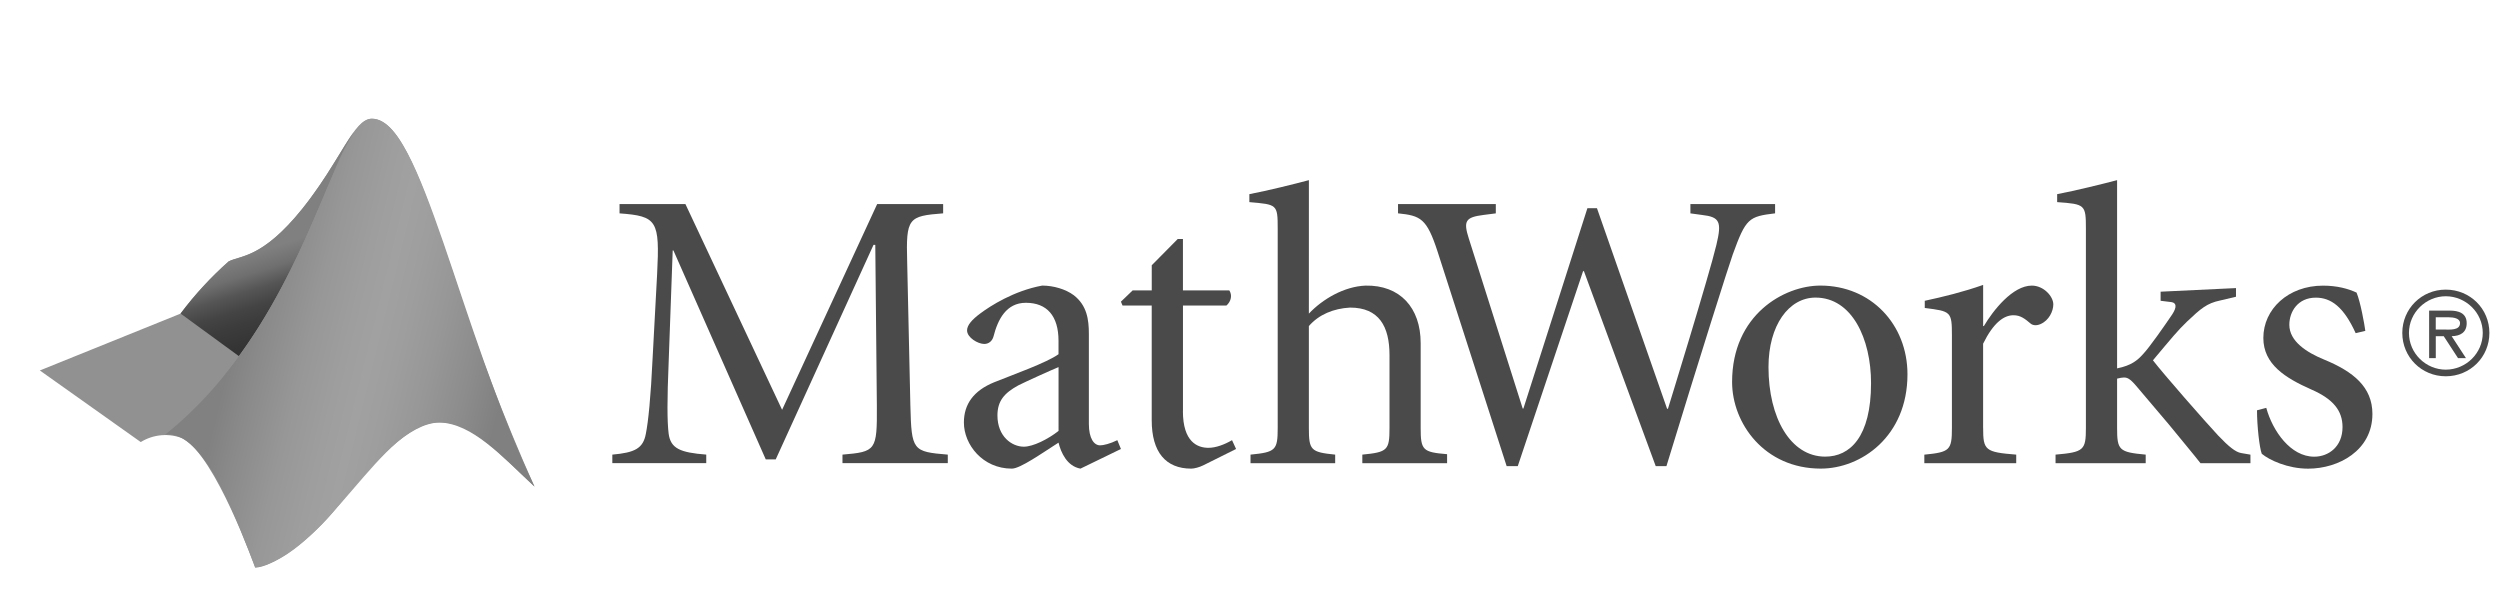
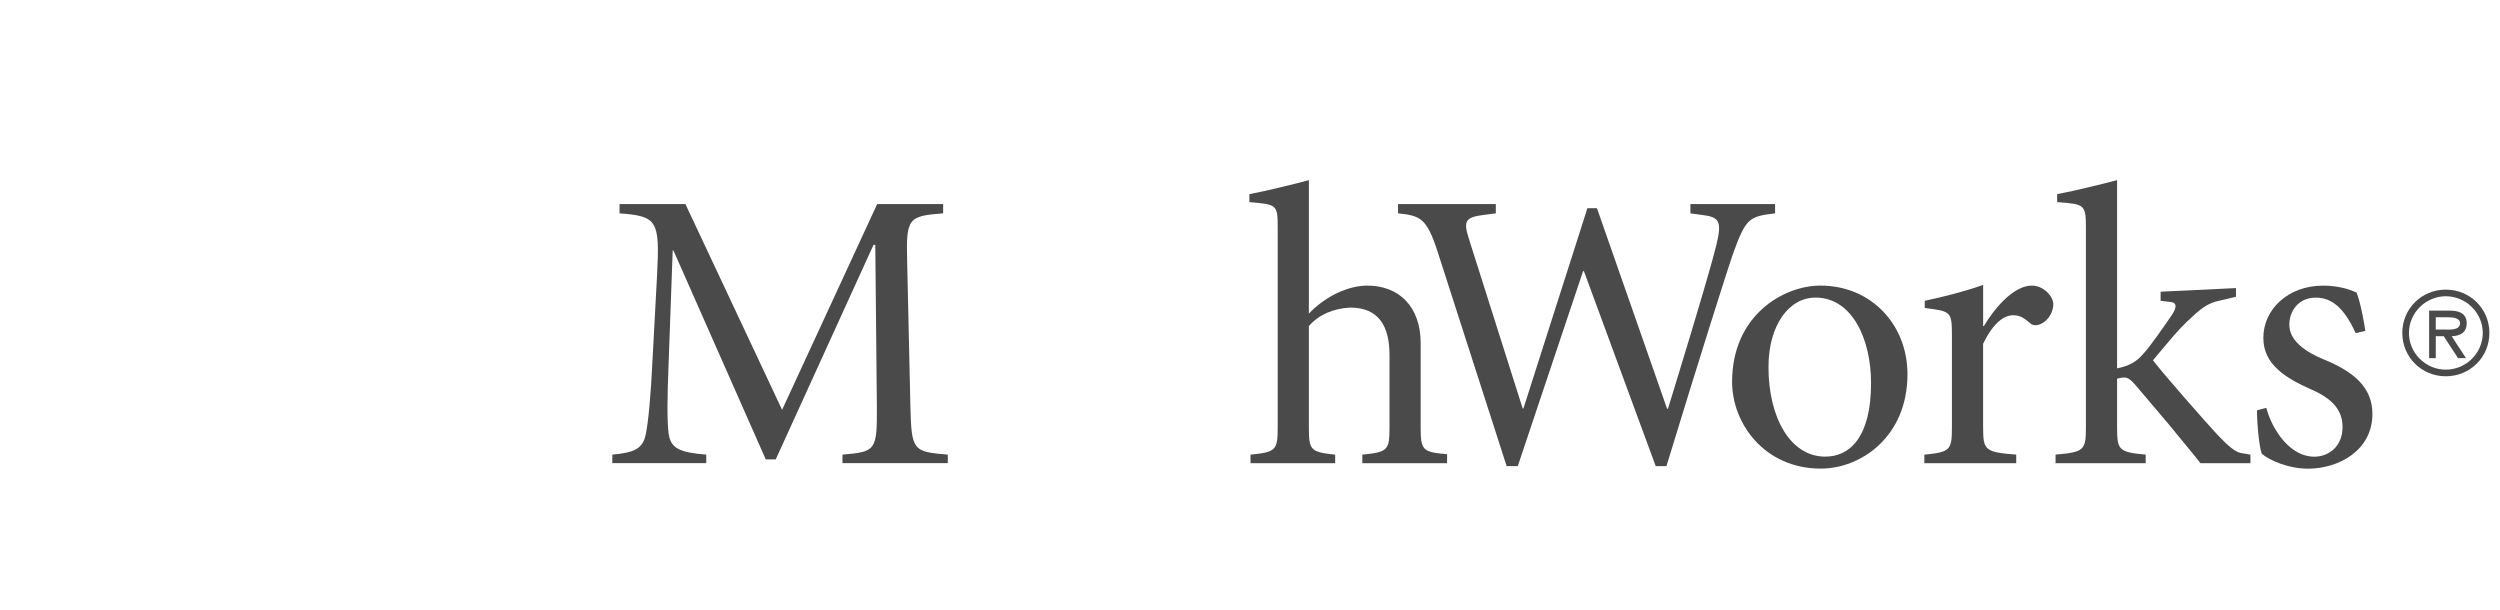
<svg xmlns="http://www.w3.org/2000/svg" width="86" height="21" viewBox="0 0 86 21" fill="none">
  <g clip-path="url(#clip0_5748_2111)">
    <path d="M82.639 11.453C82.639 10.624 83.3 9.963 84.134 9.963C84.974 9.963 85.635 10.623 85.635 11.453C85.635 12.283 84.974 12.944 84.134 12.944C83.3 12.944 82.639 12.283 82.639 11.453ZM85.407 11.453C85.407 10.753 84.821 10.191 84.135 10.191C83.454 10.191 82.868 10.753 82.868 11.453C82.868 12.159 83.454 12.716 84.135 12.716C84.821 12.715 85.407 12.159 85.407 11.453Z" fill="#4A4A4A" />
    <path d="M84.829 12.32H84.556L84.064 11.565H83.791V12.32H83.562V10.685H84.273C84.566 10.685 84.854 10.765 84.854 11.118C84.854 11.44 84.63 11.559 84.337 11.565L84.829 12.32ZM84.063 11.336C84.267 11.336 84.625 11.377 84.625 11.113C84.625 10.95 84.401 10.914 84.228 10.914H83.79V11.337H84.063V11.336Z" fill="#4A4A4A" />
    <path d="M23.579 7.021L26.904 14.098L30.174 7.021H32.444V7.339C31.247 7.433 31.163 7.493 31.207 9.014L31.317 13.959C31.356 15.5 31.396 15.539 32.604 15.639V15.932H28.981V15.639C30.134 15.54 30.174 15.5 30.164 13.959L30.11 8.423H30.049L26.685 15.803H26.342L23.166 8.616H23.141L23.002 12.453C22.948 13.74 22.948 14.495 23.002 14.923C23.072 15.429 23.399 15.569 24.295 15.638V15.932H21.064V15.639C21.835 15.57 22.123 15.43 22.217 14.923C22.302 14.496 22.386 13.676 22.45 12.314L22.605 9.427C22.699 7.583 22.605 7.434 21.312 7.34V7.021H23.579Z" fill="#4A4A4A" />
-     <path d="M38.56 15.445L38.436 15.142C38.187 15.266 37.954 15.32 37.844 15.32C37.636 15.32 37.457 15.087 37.457 14.581V11.489C37.457 10.992 37.392 10.51 36.94 10.157C36.661 9.948 36.239 9.824 35.851 9.824C34.877 10.003 34.068 10.525 33.735 10.773C33.437 10.992 33.267 11.186 33.267 11.365C33.267 11.613 33.64 11.832 33.859 11.832C34.008 11.832 34.132 11.738 34.177 11.573C34.325 10.992 34.614 10.416 35.29 10.416C36.015 10.416 36.413 10.868 36.413 11.723V12.185C36.005 12.478 34.877 12.877 34.202 13.149C33.491 13.438 33.158 13.905 33.158 14.535C33.158 15.296 33.804 16.121 34.807 16.121C35.096 16.121 35.837 15.594 36.413 15.227C36.497 15.57 36.706 16.037 37.168 16.121L38.56 15.445ZM36.414 14.824C36.046 15.113 35.534 15.366 35.221 15.366C34.809 15.366 34.312 15.017 34.312 14.292C34.312 13.795 34.545 13.522 35.028 13.258C35.291 13.125 36.116 12.752 36.414 12.628V14.824Z" fill="#4A4A4A" />
-     <path d="M40.692 14.142C40.692 15.211 41.199 15.405 41.571 15.405C41.82 15.405 42.118 15.296 42.382 15.142L42.521 15.445L41.393 16.007C41.254 16.077 41.074 16.121 40.98 16.121C40.101 16.121 39.619 15.555 39.619 14.457V10.511H38.615L38.56 10.377L38.963 9.99H39.62V9.125L40.514 8.221H40.693V9.99H42.288C42.392 10.144 42.358 10.362 42.189 10.511H40.694V14.142H40.692Z" fill="#4A4A4A" />
    <path d="M45.025 10.789C45.493 10.292 46.233 9.855 46.973 9.825C48.156 9.801 48.871 10.581 48.871 11.803V14.721C48.871 15.486 48.941 15.555 49.78 15.624V15.933H46.864V15.639C47.734 15.555 47.799 15.486 47.799 14.721V12.216C47.799 11.232 47.44 10.581 46.442 10.581C45.875 10.611 45.368 10.82 45.025 11.217V14.721C45.025 15.486 45.09 15.555 45.93 15.639V15.933H43.018V15.639C43.883 15.555 43.953 15.486 43.953 14.721V7.862C43.953 7.022 43.928 7.037 42.978 6.953V6.679C43.624 6.555 44.505 6.336 45.026 6.197L45.025 10.789Z" fill="#4A4A4A" />
    <path d="M51.456 7.34L51.034 7.394C50.413 7.474 50.333 7.598 50.527 8.205L52.381 14.054H52.405L54.607 7.161H54.935L57.35 14.068L57.38 14.054C57.38 14.054 58.811 9.417 59.044 8.423C59.234 7.628 59.163 7.464 58.547 7.394L58.15 7.34V7.021H61.063V7.339C60.157 7.449 60.059 7.504 59.606 8.756C59.482 9.098 58.478 12.259 57.325 16.036H56.957L54.483 9.317L54.453 9.342L52.211 16.036H51.829L49.453 8.656C49.081 7.513 48.872 7.419 48.092 7.339V7.021H51.456V7.34Z" fill="#4A4A4A" />
    <path d="M62.635 16.12C64.021 16.12 65.617 15.017 65.617 12.876C65.617 11.161 64.364 9.824 62.621 9.824C61.373 9.824 59.584 10.828 59.584 13.139C59.584 14.565 60.697 16.12 62.635 16.12ZM62.788 15.708C61.592 15.708 60.836 14.371 60.836 12.627C60.836 11.186 61.537 10.237 62.455 10.237C63.707 10.237 64.364 11.653 64.364 13.179C64.364 15.032 63.639 15.708 62.788 15.708Z" fill="#4A4A4A" />
    <path d="M68.22 14.721C68.22 15.486 68.285 15.555 69.358 15.639V15.933H66.197V15.64C67.076 15.555 67.146 15.486 67.146 14.721V11.545C67.146 10.72 67.117 10.705 66.212 10.596V10.347C66.858 10.208 67.529 10.044 68.22 9.801V11.217H68.245C68.562 10.681 69.233 9.825 69.894 9.825C70.306 9.825 70.634 10.198 70.634 10.471C70.634 10.704 70.484 11.023 70.197 11.147C70.047 11.216 69.919 11.187 69.854 11.132C69.661 10.968 69.506 10.844 69.263 10.844C68.929 10.844 68.572 11.107 68.219 11.823V14.721H68.22Z" fill="#4A4A4A" />
    <path d="M72.829 12.672C73.321 12.573 73.53 12.394 73.718 12.185C73.937 11.957 74.464 11.201 74.722 10.819C74.886 10.57 74.877 10.416 74.693 10.392L74.325 10.347V10.034L76.918 9.91V10.208L76.372 10.337C75.919 10.432 75.71 10.611 75.233 11.063C74.916 11.367 74.707 11.624 74.061 12.395C74.419 12.861 75.851 14.496 76.302 14.979C76.67 15.367 76.908 15.555 77.097 15.585L77.415 15.64V15.933H75.696C75.516 15.699 74.985 15.063 74.613 14.606L73.484 13.274C73.266 13.016 73.171 12.986 73.062 12.986C73.002 12.986 72.923 13.001 72.828 13.025V14.721C72.828 15.486 72.893 15.555 73.812 15.639V15.933H70.711V15.639C71.685 15.555 71.755 15.486 71.755 14.721V7.862C71.755 7.037 71.725 7.022 70.766 6.953V6.679C71.412 6.555 72.301 6.336 72.828 6.197V12.672H72.829Z" fill="#4A4A4A" />
    <path d="M77.96 14.03C78.178 14.825 78.794 15.71 79.609 15.71C80.101 15.71 80.583 15.367 80.583 14.691C80.583 14.129 80.264 13.727 79.51 13.399C78.615 13.002 77.859 12.534 77.859 11.625C77.859 10.636 78.714 9.826 79.911 9.826C80.403 9.826 80.786 9.935 81.065 10.065C81.198 10.378 81.337 11.148 81.367 11.382L81.035 11.461C80.623 10.552 80.185 10.239 79.663 10.239C79.047 10.239 78.753 10.72 78.753 11.173C78.753 11.739 79.344 12.122 79.951 12.37C80.955 12.783 81.611 13.315 81.611 14.239C81.611 15.501 80.443 16.122 79.4 16.122C78.699 16.122 78.068 15.829 77.805 15.61C77.725 15.406 77.641 14.651 77.641 14.114L77.96 14.03Z" fill="#4A4A4A" />
    <g clip-path="url(#clip1_5748_2111)">
      <path d="M1.365 12.746L6.21 10.789C6.701 10.139 7.255 9.538 7.863 8.995C8.264 8.783 9.018 8.898 10.398 7.184C11.735 5.512 12.161 4.084 12.787 4.084C13.777 4.084 14.507 6.224 15.613 9.463C16.402 11.938 17.327 14.367 18.385 16.739C17.23 15.663 16.245 14.502 15.121 14.533C14.075 14.557 12.914 15.797 11.644 17.39C10.635 18.666 9.298 19.541 8.775 19.523C8.775 19.523 7.425 15.706 6.295 15.086C6.06 14.99 5.806 14.951 5.554 14.972C5.301 14.993 5.057 15.074 4.842 15.207L1.365 12.74V12.746Z" fill="#919191" />
      <path d="M12.186 4.52C11.779 5.067 11.286 6.07 10.399 7.182C9.019 8.896 8.272 8.78 7.864 8.993C7.253 9.533 6.699 10.134 6.211 10.786L8.217 12.251C9.919 9.929 10.831 7.413 11.542 5.784C11.72 5.345 11.935 4.922 12.186 4.52Z" fill="url(#paint0_linear_5748_2111)" />
-       <path d="M12.796 4.084C11.471 4.084 10.565 11.062 5.672 14.958C7.046 14.733 8.237 18.143 8.784 19.523C11.215 19.11 13.161 14.46 15.124 14.533C16.248 14.575 17.233 15.663 18.388 16.739C15.75 11.196 14.516 4.084 12.796 4.084Z" fill="url(#paint1_linear_5748_2111)" />
    </g>
  </g>
  <defs>
    <linearGradient id="paint0_linear_5748_2111" x1="10.364" y1="11.418" x2="9.276" y2="7.905" gradientUnits="userSpaceOnUse">
      <stop stop-color="#333333" />
      <stop offset="0.23" stop-color="#3C3C3C" />
      <stop offset="0.36" stop-color="#444444" />
      <stop offset="0.51" stop-color="#555555" />
      <stop offset="0.66" stop-color="#6F6F6F" />
      <stop offset="0.84" stop-color="#808080" />
    </linearGradient>
    <linearGradient id="paint1_linear_5748_2111" x1="18.212" y1="13.617" x2="7.271" y2="10.93" gradientUnits="userSpaceOnUse">
      <stop offset="0.081" stop-color="#808080" />
      <stop offset="0.189" stop-color="#8C8C8C" />
      <stop offset="0.313" stop-color="#979797" />
      <stop offset="0.421" stop-color="#9E9E9E" />
      <stop offset="0.5" stop-color="#A1A1A1" />
      <stop offset="0.58" stop-color="#9E9E9E" />
      <stop offset="0.696" stop-color="#979797" />
      <stop offset="0.833" stop-color="#8A8A8A" />
      <stop offset="0.916" stop-color="#818181" />
    </linearGradient>
    <clipPath id="clip0_5748_2111">
      <rect width="85.124" height="19.708" fill="white" transform="translate(0.721 0.707)" />
    </clipPath>
    <clipPath id="clip1_5748_2111">
-       <rect width="18.16" height="15.457" fill="white" transform="translate(0.797 4.084)" />
-     </clipPath>
+       </clipPath>
  </defs>
</svg>